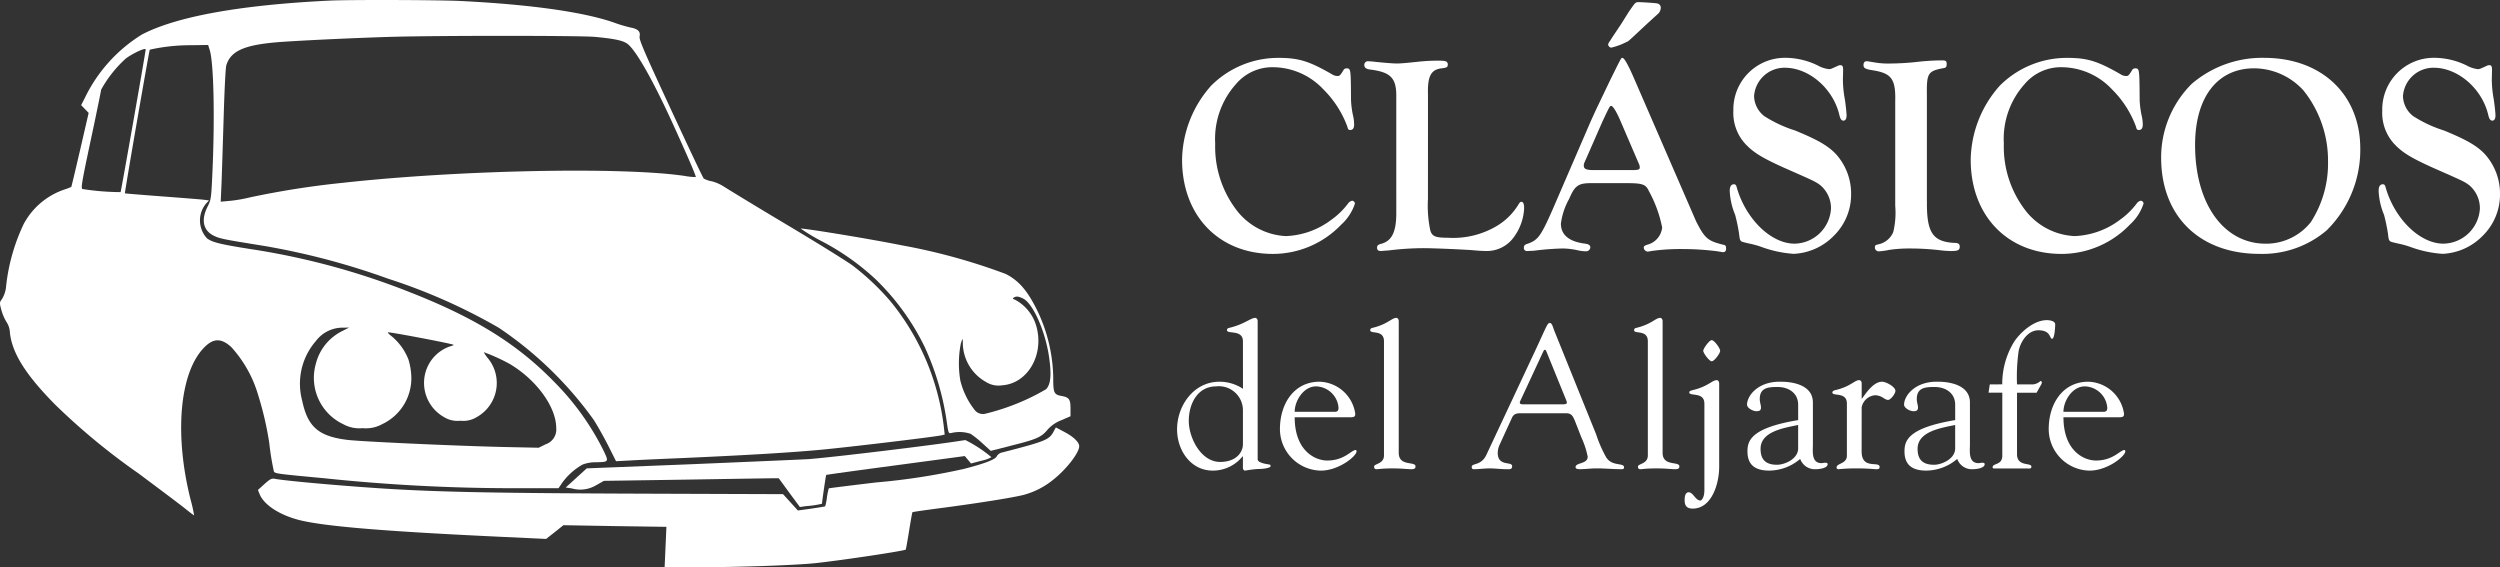
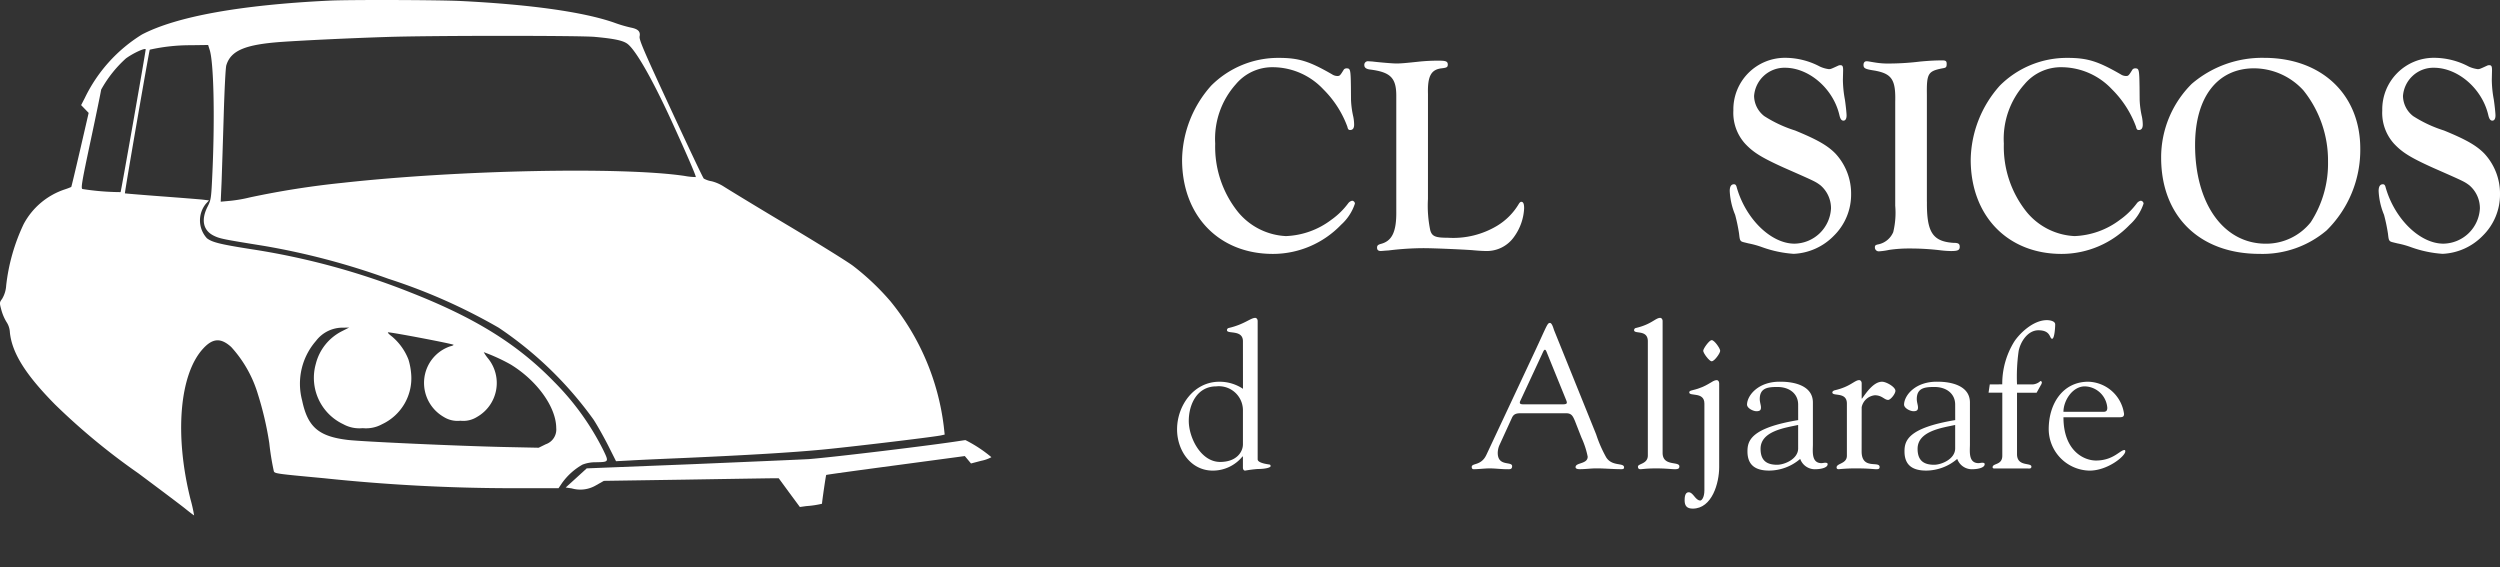
<svg xmlns="http://www.w3.org/2000/svg" width="278" height="63.081" viewBox="0 0 278 63.081">
  <rect x="0" y="0" width="278" height="63.081" fill="#333333" stroke="none" />
  <g id="logo-clasicos-del-aljarafe-horizontal-blanco" transform="translate(0.001 0)">
    <g id="Grupo_2176" data-name="Grupo 2176" transform="translate(-0.001 0)">
      <path id="Trazado_75716" data-name="Trazado 75716" d="M171.773-539.738c-9.885.481-16.98,1.76-20.83,3.767a16.922,16.922,0,0,0-6.352,7.053l-.413.8.426.44.412.426-.949,4.111c-.523,2.255-.962,4.111-.99,4.125a7.494,7.494,0,0,1-.729.275,8.051,8.051,0,0,0-4.565,3.864,21.423,21.423,0,0,0-1.939,6.82,3.251,3.251,0,0,1-.454,1.485c-.3.412-.3.426-.069,1.279a5.2,5.2,0,0,0,.55,1.279,2.26,2.26,0,0,1,.385,1.169c.234,2.3,1.76,4.716,5.032,8.029a72.833,72.833,0,0,0,9.24,7.631c2.379,1.774,4.743,3.547,5.252,3.96s.935.729.962.729a16.574,16.574,0,0,0-.4-1.787c-1.8-7.177-1.224-13.955,1.43-16.788,1.059-1.141,1.952-1.182,3.094-.151a13.535,13.535,0,0,1,2.97,5.252,36.227,36.227,0,0,1,1.265,5.431,29.52,29.52,0,0,0,.5,3.107c.082.289.192.3,5.555.8a201.326,201.326,0,0,0,20.926,1.114h5.183l.4-.591a7.085,7.085,0,0,1,2.269-2.035,4.029,4.029,0,0,1,1.471-.261c1.471-.028,1.471-.028.853-1.32a29.27,29.27,0,0,0-5.458-7.6c-4.07-4.194-8.744-7.108-15.977-9.954a80.91,80.91,0,0,0-17.778-4.826c-3.4-.536-4.3-.756-4.881-1.21a2.934,2.934,0,0,1-.11-3.836l.344-.371-.674-.083c-.357-.041-2.447-.206-4.647-.371s-4-.316-4.029-.33c-.055-.041,2.695-15.894,2.764-15.977a20.549,20.549,0,0,1,4.523-.495l1.966-.027.165.522c.454,1.347.591,7.383.316,13.57-.137,3.039-.151,3.107-.55,3.9-.742,1.471-.481,2.654.729,3.231.646.316,1.086.4,5.527,1.114a80.466,80.466,0,0,1,13.845,3.657,63.469,63.469,0,0,1,12.278,5.445,41.258,41.258,0,0,1,10.546,10.216c.44.674,1.182,2.007,1.65,2.929l.853,1.7,1.595-.083c.866-.055,3.685-.179,6.256-.289,7.012-.316,11.618-.591,14.987-.908,2.709-.247,12.072-1.361,13.254-1.581l.454-.1-.1-.908A27.176,27.176,0,0,0,234.18-506.3a27.747,27.747,0,0,0-4.166-3.946c-.6-.454-3.96-2.544-7.466-4.633s-6.627-4-6.943-4.207a4.642,4.642,0,0,0-1.306-.564,2.66,2.66,0,0,1-.88-.3c-.1-.083-1.746-3.575-3.685-7.754-3-6.476-3.52-7.672-3.451-8.057.11-.536-.179-.825-.962-.976a14.734,14.734,0,0,1-1.9-.564c-3.41-1.182-9.295-2.007-16.994-2.392C183.955-539.82,173.987-539.848,171.773-539.738Zm29.492,4.029c2.09.192,3.093.385,3.616.742.908.619,2.75,3.822,4.95,8.607,1.677,3.671,2.764,6.173,2.695,6.242a7.058,7.058,0,0,1-1.224-.124c-6.93-1.031-25.2-.66-38.085.77a96.27,96.27,0,0,0-10.3,1.622,15.653,15.653,0,0,1-2.131.371l-1.086.1.1-2.255c.041-1.237.151-4.551.234-7.342s.206-5.307.289-5.568c.495-1.636,2.076-2.31,6.091-2.6,2.351-.165,7.438-.413,11.687-.55C182.9-535.86,199.45-535.86,201.265-535.709Zm-49.909,1.4c-.041.495-2.736,15.812-2.791,15.866a28.371,28.371,0,0,1-4.235-.344c-.193-.069-.083-.742.921-5.445.632-2.956,1.141-5.472,1.155-5.61a13.411,13.411,0,0,1,2.75-3.465C149.995-533.922,151.37-534.541,151.356-534.307Zm21.82,31.334a5.582,5.582,0,0,0-2.9,3.63,5.7,5.7,0,0,0,3.052,6.709,3.7,3.7,0,0,0,2.159.44,3.7,3.7,0,0,0,2.159-.44,5.64,5.64,0,0,0,3.231-5.61,7.345,7.345,0,0,0-.3-1.581,6.346,6.346,0,0,0-1.829-2.557c-.344-.261-.536-.467-.426-.467.413-.014,7.273,1.292,7.273,1.389,0,.041-.165.124-.371.165a4.274,4.274,0,0,0-2.709,2.75,4.363,4.363,0,0,0,1.98,5.1,2.877,2.877,0,0,0,1.856.426,2.876,2.876,0,0,0,1.856-.426,4.339,4.339,0,0,0,1.224-6.5,4.539,4.539,0,0,1-.481-.7,20.256,20.256,0,0,1,3,1.375c2.942,1.8,5.046,4.744,5.06,7.053a1.735,1.735,0,0,1-1.169,1.815l-.784.385-3.932-.083c-4.95-.11-15.633-.591-17.283-.784-3.245-.385-4.469-1.43-5.087-4.386a7.246,7.246,0,0,1,1.54-6.627,3.712,3.712,0,0,1,3.066-1.471l.619-.014Z" transform="translate(-135.157 539.807)" fill="#fff" />
-       <path id="Trazado_75717" data-name="Trazado 75717" d="M1128.067-255.678a27.316,27.316,0,0,1,6.008,4.235,26.685,26.685,0,0,1,5.472,7.548,30.153,30.153,0,0,1,2.475,8.5c.165,1.127.179,1.127.523,1.045a3.914,3.914,0,0,1,2.1.1,11.279,11.279,0,0,1,1.306,1.045l.935.853,2.365-.605c2.736-.687,3.272-.921,3.96-1.76a3.958,3.958,0,0,1,1.526-1.045l1.018-.44v-.866c0-1-.151-1.224-.921-1.375-.935-.165-1-.316-1-2.117a17.8,17.8,0,0,0-1.76-7.369c-1.1-2.241-2.076-3.369-3.533-4.1a67.081,67.081,0,0,0-11.522-3.176c-3.245-.66-10.573-1.87-11.274-1.87A20.78,20.78,0,0,0,1128.067-255.678Zm22.4,6.38c1.114.522,2.516,3.685,2.915,6.586.275,1.939.165,2.984-.344,3.506a24.994,24.994,0,0,1-6.7,2.709,1.171,1.171,0,0,1-1.169-.316,8.564,8.564,0,0,1-1.664-3.355,11.49,11.49,0,0,1,.055-4.125c.193-.591.206-.6.22-.179a5.015,5.015,0,0,0,2.571,4.455,2.618,2.618,0,0,0,1.829.371c2.8-.206,4.647-3.355,3.795-6.5a4.817,4.817,0,0,0-2.434-3.039c-.22-.069-.247-.11-.1-.206C1149.722-249.573,1149.955-249.546,1150.464-249.3Z" transform="translate(-1036.715 282.489)" fill="#fff" />
-       <path id="Trazado_75718" data-name="Trazado 75718" d="M542.838-10.536c-.509.99-.839,1.127-5.733,2.392a.9.9,0,0,0-.633.44c-.165.357-1.375.811-3.671,1.4a73.043,73.043,0,0,1-9.748,1.5c-2.874.344-5.225.633-5.252.66a6.639,6.639,0,0,0-.206,1,6.715,6.715,0,0,1-.193.99c-.014.027-.715.138-1.54.261l-1.5.206-.825-.907-.825-.908-15.88-.055c-15.11-.055-21.394-.165-27.086-.481-4.7-.261-12.154-.908-13.543-1.169-.357-.069-.523.014-1.155.578l-.729.66.206.509c.5,1.169,2.241,2.3,4.427,2.846,2.8.7,9.652,1.265,22.714,1.87l4.7.22.962-.756.962-.77,5.72.1,5.733.082-.1,2.255-.1,2.241H502.9c4.881,0,11.522-.234,13.625-.481,3.382-.385,9.679-1.347,9.831-1.485.028-.041.192-.962.371-2.076s.344-2.035.371-2.076,1.512-.247,3.286-.481c4-.522,8.03-1.169,9.116-1.458a8.8,8.8,0,0,0,3.355-1.76c1.416-1.141,2.791-2.929,2.791-3.644,0-.44-.619-1.045-1.636-1.581l-.962-.509Z" transform="translate(-425.638 58.452)" fill="#fff" />
      <path id="Trazado_75719" data-name="Trazado 75719" d="M879.013,4.765c-2.887.467-14.161,1.829-16.843,2.035-.6.041-6.407.289-12.91.564l-11.81.468L836.281,8.9l-1.169,1.059.674.1a3.43,3.43,0,0,0,2.722-.358l.852-.481,9.13-.137c5.032-.082,9.4-.151,9.721-.151h.591l1.169,1.595,1.182,1.6.715-.1a10.713,10.713,0,0,0,1.746-.261c0-.22.426-3.162.468-3.2s3.506-.509,7.727-1.072l7.686-1.031.344.412.344.413,1.141-.3a3.968,3.968,0,0,0,1.127-.4,14.78,14.78,0,0,0-2.887-1.9C879.453,4.7,879.205,4.737,879.013,4.765Z" transform="translate(-772.207 44.251)" fill="#fff" />
    </g>
    <g id="Grupo_2177" data-name="Grupo 2177" transform="translate(130.893 0.236)">
      <path id="Trazado_75720" data-name="Trazado 75720" d="M1481.508,76.267a9.983,9.983,0,0,0,.252,1.856,4.691,4.691,0,0,1,.094.881c0,.409-.157.6-.44.6-.189,0-.252-.094-.315-.377a11.405,11.405,0,0,0-2.674-4.152,7.747,7.747,0,0,0-5.536-2.453,5.282,5.282,0,0,0-4.183,1.887,9.1,9.1,0,0,0-2.3,6.605,11.588,11.588,0,0,0,2.516,7.581,7.347,7.347,0,0,0,5.347,2.705,8.914,8.914,0,0,0,5.064-1.824,8.307,8.307,0,0,0,1.887-1.856.748.748,0,0,1,.409-.252.338.338,0,0,1,.315.315,5.451,5.451,0,0,1-1.541,2.359,10.521,10.521,0,0,1-7.581,3.24c-6.008,0-10.1-4.246-10.1-10.474a12.629,12.629,0,0,1,3.24-8.241,10.526,10.526,0,0,1,7.518-3.083c2.233,0,3.4.377,5.913,1.824a1.1,1.1,0,0,0,.566.189c.283,0,.314,0,.755-.723a.4.4,0,0,1,.283-.126c.44,0,.472.094.5,2.107Z" transform="translate(-1462.169 -65.383)" fill="#fff" />
      <path id="Trazado_75721" data-name="Trazado 75721" d="M1695.207,90.461a13.379,13.379,0,0,0,.252,3.46c.189.692.566.849,1.95.849a9.482,9.482,0,0,0,5.473-1.321,7.029,7.029,0,0,0,2.453-2.485c.094-.126.157-.189.252-.189.22,0,.314.22.314.723a5.86,5.86,0,0,1-1.1,3.145,3.7,3.7,0,0,1-3.208,1.6c-.252,0-.849-.031-1.478-.094-1.353-.094-4.372-.22-5.316-.22a32.188,32.188,0,0,0-3.963.252c-.5.031-.755.063-.881.063-.283,0-.409-.126-.409-.377,0-.22.094-.315.409-.409,1.258-.315,1.761-1.353,1.73-3.649V78.98c0-2.013-.661-2.642-2.988-2.925q-.566-.094-.566-.472a.4.4,0,0,1,.44-.44l.472.031c.755.094,2.233.22,2.674.22.5,0,1.132-.063,2.328-.189a20.647,20.647,0,0,1,2.391-.126c.786,0,.975.094.975.44,0,.283-.126.346-.661.409-1.2.126-1.6.881-1.541,2.862Z" transform="translate(-1667.312 -68.569)" fill="#fff" />
-       <path id="Trazado_75722" data-name="Trazado 75722" d="M1904.676,27.007c.975,1.919,1.29,2.17,3.051,2.611.22.031.283.126.283.44,0,.252-.126.377-.346.377-.063,0-.22-.031-.6-.094a30.292,30.292,0,0,0-3.806-.252,23.509,23.509,0,0,0-3.586.22,2.328,2.328,0,0,1-.377.063.474.474,0,0,1-.44-.44c0-.157.094-.22.346-.315a2.213,2.213,0,0,0,1.7-1.919,14.034,14.034,0,0,0-1.478-4.058c-.346-.755-.692-.881-2.548-.881h-3.869c-1.447,0-1.824.283-2.454,1.761a7.587,7.587,0,0,0-.912,2.737c0,1.258.912,2.013,2.705,2.233.409.063.566.189.566.409a.466.466,0,0,1-.5.44,4.344,4.344,0,0,1-.818-.094,7.929,7.929,0,0,0-1.793-.22,30.013,30.013,0,0,0-3.177.252l-.723.031a.334.334,0,0,1-.377-.377c0-.22.094-.346.44-.44,1.132-.409,1.447-.818,2.8-3.9l4.184-9.688c.346-.755.6-1.321.723-1.573l1.416-2.957c1.258-2.548,1.258-2.548,1.384-2.548.22,0,.629.755,1.227,2.107Zm-8.4-11.135c-.44-1.038-.849-1.7-1.038-1.7-.157,0-.157,0-.975,1.73l-1.793,4.089c-.283.629-.283.629-.283.818,0,.377.283.5,1.132.5h4.183c.786,0,.912-.063.912-.315a1.086,1.086,0,0,0-.126-.44Zm.881-12.11c.755-1.1.755-1.1,1.069-1.132.283,0,1.982.094,2.17.157a.462.462,0,0,1,.346.5.948.948,0,0,1-.283.629s-.818.723-2.359,2.17c-.975.912-.975.912-1.227,1.007a7.17,7.17,0,0,1-1.635.6.4.4,0,0,1-.346-.346.872.872,0,0,1,.22-.409c.031-.063.189-.315.44-.692l.818-1.227Z" transform="translate(-1846.962 -2.63)" fill="#fff" />
      <path id="Trazado_75723" data-name="Trazado 75723" d="M2152.9,74.033a12.552,12.552,0,0,0,.22,2.17c.094.629.189,1.51.189,1.793,0,.346-.126.566-.346.566s-.346-.189-.44-.566c-.661-2.957-3.366-5.316-6.071-5.316a3.39,3.39,0,0,0-3.428,3.145,2.894,2.894,0,0,0,1.132,2.233,14.237,14.237,0,0,0,3.428,1.6c2.453,1.007,3.617,1.667,4.5,2.579a6.548,6.548,0,0,1,1.73,4.5,6.419,6.419,0,0,1-1.919,4.624,6.64,6.64,0,0,1-4.467,2.013,12.949,12.949,0,0,1-3.46-.723,10.007,10.007,0,0,0-1.573-.44c-.629-.157-.692-.157-.818-.252-.126-.126-.157-.22-.22-.818a19.646,19.646,0,0,0-.44-2.107,7.791,7.791,0,0,1-.6-2.642q0-.755.472-.755c.157,0,.251.094.314.377,1.006,3.491,3.806,6.228,6.417,6.228a4.13,4.13,0,0,0,4.058-3.932,3.357,3.357,0,0,0-1.2-2.579c-.566-.409-.566-.409-3.995-1.919-2.579-1.164-3.46-1.73-4.372-2.705a5.107,5.107,0,0,1-1.29-3.68,5.735,5.735,0,0,1,5.819-5.851,8.29,8.29,0,0,1,3.806.975,3.443,3.443,0,0,0,.975.283c.22,0,.22,0,1.038-.377a.594.594,0,0,1,.252-.063c.251,0,.314.126.314.566Z" transform="translate(-2078.864 -65.383)" fill="#fff" />
      <path id="Trazado_75724" data-name="Trazado 75724" d="M2312.916,90.457c-.031,3.366.629,4.4,2.925,4.561.566,0,.723.094.723.44,0,.377-.22.472-.975.472a11.274,11.274,0,0,1-1.258-.094,28.073,28.073,0,0,0-3.3-.189,14.985,14.985,0,0,0-2.328.157,7.423,7.423,0,0,1-1.1.157.43.43,0,0,1-.472-.472c0-.189.094-.252.44-.315a2.308,2.308,0,0,0,1.6-1.353,9.127,9.127,0,0,0,.22-2.925V79.322c.063-2.453-.378-3.114-2.3-3.46-1.038-.157-1.227-.252-1.227-.629,0-.252.126-.409.346-.409.157,0,.44.063.849.126a9.2,9.2,0,0,0,1.887.126,28.915,28.915,0,0,0,3.24-.22c1.038-.094,1.73-.126,2.454-.126.377,0,.472.094.472.377,0,.377-.063.44-.44.5-1.635.315-1.793.566-1.761,2.925V90.457Z" transform="translate(-2229.536 -68.25)" fill="#fff" />
      <path id="Trazado_75725" data-name="Trazado 75725" d="M2457.3,76.267a9.954,9.954,0,0,0,.251,1.856,4.673,4.673,0,0,1,.095.881c0,.409-.157.6-.44.6-.189,0-.251-.094-.315-.377a11.407,11.407,0,0,0-2.674-4.152,7.747,7.747,0,0,0-5.536-2.453,5.282,5.282,0,0,0-4.183,1.887,9.1,9.1,0,0,0-2.3,6.605,11.588,11.588,0,0,0,2.516,7.581,7.347,7.347,0,0,0,5.347,2.705,8.913,8.913,0,0,0,5.064-1.824,8.3,8.3,0,0,0,1.887-1.856.746.746,0,0,1,.409-.252.338.338,0,0,1,.314.315,5.453,5.453,0,0,1-1.541,2.359,10.522,10.522,0,0,1-7.581,3.24c-6.008,0-10.1-4.246-10.1-10.474a12.629,12.629,0,0,1,3.24-8.241,10.527,10.527,0,0,1,7.518-3.083c2.233,0,3.4.377,5.913,1.824a1.1,1.1,0,0,0,.566.189c.283,0,.314,0,.755-.723a.4.4,0,0,1,.283-.126c.44,0,.472.094.5,2.107Z" transform="translate(-2350.264 -65.383)" fill="#fff" />
      <path id="Trazado_75726" data-name="Trazado 75726" d="M2696.214,81.677a12.569,12.569,0,0,1-3.743,9.09,11.019,11.019,0,0,1-7.455,2.611c-6.668,0-10.946-4.183-10.946-10.695a11.536,11.536,0,0,1,3.4-8.21,12.018,12.018,0,0,1,8.052-2.894C2691.9,71.58,2696.214,75.638,2696.214,81.677Zm-18.37-.409c0,6.543,3.177,10.978,7.864,10.978a6.344,6.344,0,0,0,5-2.391,11.988,11.988,0,0,0,1.919-6.731,12.467,12.467,0,0,0-2.737-7.927,7.479,7.479,0,0,0-5.473-2.453C2680.328,72.744,2677.844,75.952,2677.844,81.268Z" transform="translate(-2564.645 -65.383)" fill="#fff" />
      <path id="Trazado_75727" data-name="Trazado 75727" d="M2955.792,74.033a12.552,12.552,0,0,0,.22,2.17c.094.629.189,1.51.189,1.793,0,.346-.126.566-.346.566s-.346-.189-.441-.566c-.66-2.957-3.365-5.316-6.07-5.316a3.39,3.39,0,0,0-3.429,3.145,2.894,2.894,0,0,0,1.132,2.233,14.237,14.237,0,0,0,3.428,1.6c2.453,1.007,3.617,1.667,4.5,2.579a6.549,6.549,0,0,1,1.73,4.5,6.42,6.42,0,0,1-1.919,4.624,6.641,6.641,0,0,1-4.467,2.013,12.947,12.947,0,0,1-3.46-.723,10.029,10.029,0,0,0-1.573-.44c-.629-.157-.692-.157-.818-.252-.126-.126-.157-.22-.22-.818a19.769,19.769,0,0,0-.44-2.107,7.788,7.788,0,0,1-.6-2.642q0-.755.472-.755c.157,0,.252.094.314.377,1.007,3.491,3.806,6.228,6.417,6.228a4.13,4.13,0,0,0,4.058-3.932,3.358,3.358,0,0,0-1.2-2.579c-.567-.409-.567-.409-3.995-1.919-2.579-1.164-3.46-1.73-4.372-2.705a5.107,5.107,0,0,1-1.29-3.68,5.735,5.735,0,0,1,5.819-5.851,8.288,8.288,0,0,1,3.806.975,3.444,3.444,0,0,0,.975.283c.22,0,.22,0,1.038-.377a.593.593,0,0,1,.252-.063c.252,0,.314.126.314.566Z" transform="translate(-2809.598 -65.383)" fill="#fff" />
      <path id="Trazado_75728" data-name="Trazado 75728" d="M1463.8,395.936c0-1.348-1.775-.764-1.775-1.236a.244.244,0,0,1,.2-.247c1.73-.4,2.427-1.123,2.943-1.123.135,0,.27.135.27.359v15.368c0,.27.449.449,1.191.562.157.022.247.022.247.2,0,.157-.584.315-1.416.315a13.554,13.554,0,0,0-1.415.18c-.18,0-.247-.18-.247-.337v-1.236h-.045a4.246,4.246,0,0,1-3.3,1.573c-2.471,0-3.977-2.269-3.977-4.583,0-2.651,1.865-5.3,4.7-5.3a4.694,4.694,0,0,1,2.629.786Zm0,7.616a2.676,2.676,0,0,0-2.966-2.606c-2.112,0-3.056,1.977-3.056,3.842s1.348,4.561,3.483,4.561c1.865,0,2.539-1.146,2.539-1.955Z" transform="translate(-1456.48 -358.218)" fill="#fff" />
-       <path id="Trazado_75729" data-name="Trazado 75729" d="M1585.37,476.284c0,3.707,2.247,4.808,3.617,4.808,1.932,0,2.674-1.168,3.168-1.168.09,0,.09.09.09.157,0,.517-1.955,2.134-3.977,2.134a4.628,4.628,0,0,1-4.539-4.606c0-2.876,1.6-5.28,4.4-5.28a4.137,4.137,0,0,1,3.977,3.572c0,.4-.247.382-.764.382Zm4.426-.607c.314,0,.449-.112.449-.449a2.578,2.578,0,0,0-2.494-2.382c-1.393,0-2.382,1.6-2.382,2.831Z" transform="translate(-1572.294 -430.118)" fill="#fff" />
-       <path id="Trazado_75730" data-name="Trazado 75730" d="M1698.638,408.338c0,1.55,1.865.9,1.865,1.505,0,.27-.18.315-.517.315-.314,0-1.011-.09-2.067-.09-1.1,0-1.528.09-1.752.09-.18,0-.27-.09-.27-.292,0-.337,1.1-.27,1.1-1.236V395.936c0-1.348-1.528-.764-1.528-1.236a.244.244,0,0,1,.2-.247c1.73-.4,2.179-1.123,2.7-1.123.135,0,.27.135.27.359Z" transform="translate(-1673.992 -358.218)" fill="#fff" />
      <path id="Trazado_75731" data-name="Trazado 75731" d="M1832.451,410.477c-.225-.517-.359-.854-.989-.854h-4.943c-.427,0-.831,0-1.056.472l-1.438,3.145a2.307,2.307,0,0,0-.157.786c0,1.573,1.6.9,1.6,1.483,0,.4-.315.337-.607.337-.629,0-1.258-.09-1.887-.09-.607,0-1.213.09-1.8.09-.135,0-.2-.112-.2-.247,0-.472,1.056-.09,1.64-1.371l5.37-11.458c1.326-2.831,1.393-3.19,1.685-3.19.247,0,.4.652.472.831l4.673,11.571a14.3,14.3,0,0,0,1.123,2.561c.674,1.034,1.977.539,1.977,1.1,0,.2-.157.2-.314.2-.921,0-1.842-.09-2.764-.09-.607,0-1.213.09-1.82.09-.135,0-.494,0-.494-.225,0-.539,1.348-.315,1.348-1.168a9.4,9.4,0,0,0-.7-2.134Zm-6.066-2.247c-.157.315,0,.4.292.4h4.449c.494,0,.472-.157.359-.449l-2.2-5.415c-.112-.27-.224-.27-.359,0Z" transform="translate(-1788.213 -363.906)" fill="#fff" />
      <path id="Trazado_75732" data-name="Trazado 75732" d="M2025.138,408.338c0,1.55,1.865.9,1.865,1.505,0,.27-.18.315-.517.315-.315,0-1.011-.09-2.067-.09-1.1,0-1.528.09-1.753.09-.18,0-.27-.09-.27-.292,0-.337,1.1-.27,1.1-1.236V395.936c0-1.348-1.528-.764-1.528-1.236a.244.244,0,0,1,.2-.247c1.73-.4,2.179-1.123,2.7-1.123.135,0,.27.135.27.359Z" transform="translate(-1971.15 -358.218)" fill="#fff" />
      <path id="Trazado_75733" data-name="Trazado 75733" d="M2088.312,434.962c0,1.752-.787,4.606-2.943,4.606-.674,0-.9-.337-.9-.921,0-.292.022-.9.449-.9.517,0,.741.921,1.3.921.135,0,.449-.315.449-1.146v-9.639c0-1.348-1.685-.764-1.685-1.236,0-.135.09-.18.359-.247,1.73-.4,2.179-1.123,2.7-1.123.135,0,.27.135.27.359Zm.112-12.941c0,.27-.652,1.168-.944,1.168-.27,0-.944-.921-.944-1.168s.674-1.191.944-1.191C2087.773,420.83,2088.424,421.751,2088.424,422.021Z" transform="translate(-2028.033 -383.246)" fill="#fff" />
      <path id="Trazado_75734" data-name="Trazado 75734" d="M2167.4,474.848c0-1.168-.921-1.955-2.314-1.955-1.079,0-1.955.112-1.955,1.348,0,.337.135.674.135.921s-.068.427-.495.427c-.382,0-1.056-.337-1.056-.741.023-1.034,1.281-2.606,3.775-2.539,1.393,0,3.55.4,3.55,2.314v4.651c0,.764-.2,2.089.966,2.089.09,0,.292-.045.382-.045.112,0,.292,0,.292.157,0,.472-.989.562-1.3.562a1.729,1.729,0,0,1-1.752-1.146,5.353,5.353,0,0,1-3.437,1.3c-1.46,0-2.427-.539-2.427-2.134,0-1.191.382-2.606,5.639-3.482Zm0,2.269c-1.438.315-4.179.674-4.179,2.651,0,1.281.652,1.775,1.842,1.775.809,0,2.337-.629,2.337-1.82Z" transform="translate(-2098.34 -430.097)" fill="#fff" />
      <path id="Trazado_75735" data-name="Trazado 75735" d="M2270.478,478.261c0,2.089,2,1.011,2,1.73,0,.2-.112.247-.359.247-.315,0-.854-.09-2.112-.09a18.583,18.583,0,0,0-2.067.09c-.18,0-.247-.067-.247-.2,0-.472,1.146-.382,1.146-1.3v-5.8c0-1.348-1.618-.764-1.618-1.236,0-.135.18-.225.292-.247,1.73-.4,2.179-1.123,2.7-1.123.135,0,.27.135.27.359v1.685h.045c.472-.652,1.281-1.865,2.224-1.865.472,0,1.483.584,1.483,1.011,0,.337-.539,1.011-.809,1.011-.427,0-.674-.517-1.483-.517a1.666,1.666,0,0,0-1.46,1.326Z" transform="translate(-2194.359 -428.298)" fill="#fff" />
      <path id="Trazado_75736" data-name="Trazado 75736" d="M2361.654,474.848c0-1.168-.921-1.955-2.314-1.955-1.079,0-1.955.112-1.955,1.348,0,.337.135.674.135.921s-.067.427-.494.427c-.382,0-1.056-.337-1.056-.741.023-1.034,1.281-2.606,3.775-2.539,1.393,0,3.55.4,3.55,2.314v4.651c0,.764-.2,2.089.966,2.089.09,0,.292-.045.382-.045.112,0,.292,0,.292.157,0,.472-.989.562-1.3.562a1.729,1.729,0,0,1-1.752-1.146,5.353,5.353,0,0,1-3.437,1.3c-1.46,0-2.427-.539-2.427-2.134,0-1.191.382-2.606,5.639-3.482Zm0,2.269c-1.438.315-4.179.674-4.179,2.651,0,1.281.652,1.775,1.842,1.775.809,0,2.337-.629,2.337-1.82Z" transform="translate(-2275.133 -430.097)" fill="#fff" />
      <path id="Trazado_75737" data-name="Trazado 75737" d="M2461.988,403.225a8.894,8.894,0,0,1,1.326-4.741c.517-.809,2.044-2.4,3.64-2.4.292,0,.921.09.921.472,0,.427-.09,1.6-.337,1.6-.315,0-.112-.944-1.528-.944-1.191,0-2,1.281-2.2,2.314a20.41,20.41,0,0,0-.18,3.707h1.73a1.394,1.394,0,0,0,.876-.382.171.171,0,0,1,.157.18.736.736,0,0,1-.135.315l-.449.809h-2.179v6.83c0,1.438,1.6.9,1.6,1.393,0,.27-.292.2-.472.2h-3.482c-.113,0-.36.045-.36-.135,0-.472,1.078-.2,1.078-1.281v-7.01h-1.528l.135-.921Z" transform="translate(-2370.232 -360.721)" fill="#fff" />
      <path id="Trazado_75738" data-name="Trazado 75738" d="M2536.6,476.284c0,3.707,2.247,4.808,3.617,4.808,1.932,0,2.674-1.168,3.168-1.168.09,0,.09.09.09.157,0,.517-1.955,2.134-3.977,2.134a4.628,4.628,0,0,1-4.538-4.606c0-2.876,1.6-5.28,4.4-5.28a4.137,4.137,0,0,1,3.977,3.572c0,.4-.247.382-.764.382Zm4.426-.607c.315,0,.449-.112.449-.449a2.578,2.578,0,0,0-2.494-2.382c-1.393,0-2.382,1.6-2.382,2.831Z" transform="translate(-2438.037 -430.118)" fill="#fff" />
    </g>
  </g>
</svg>